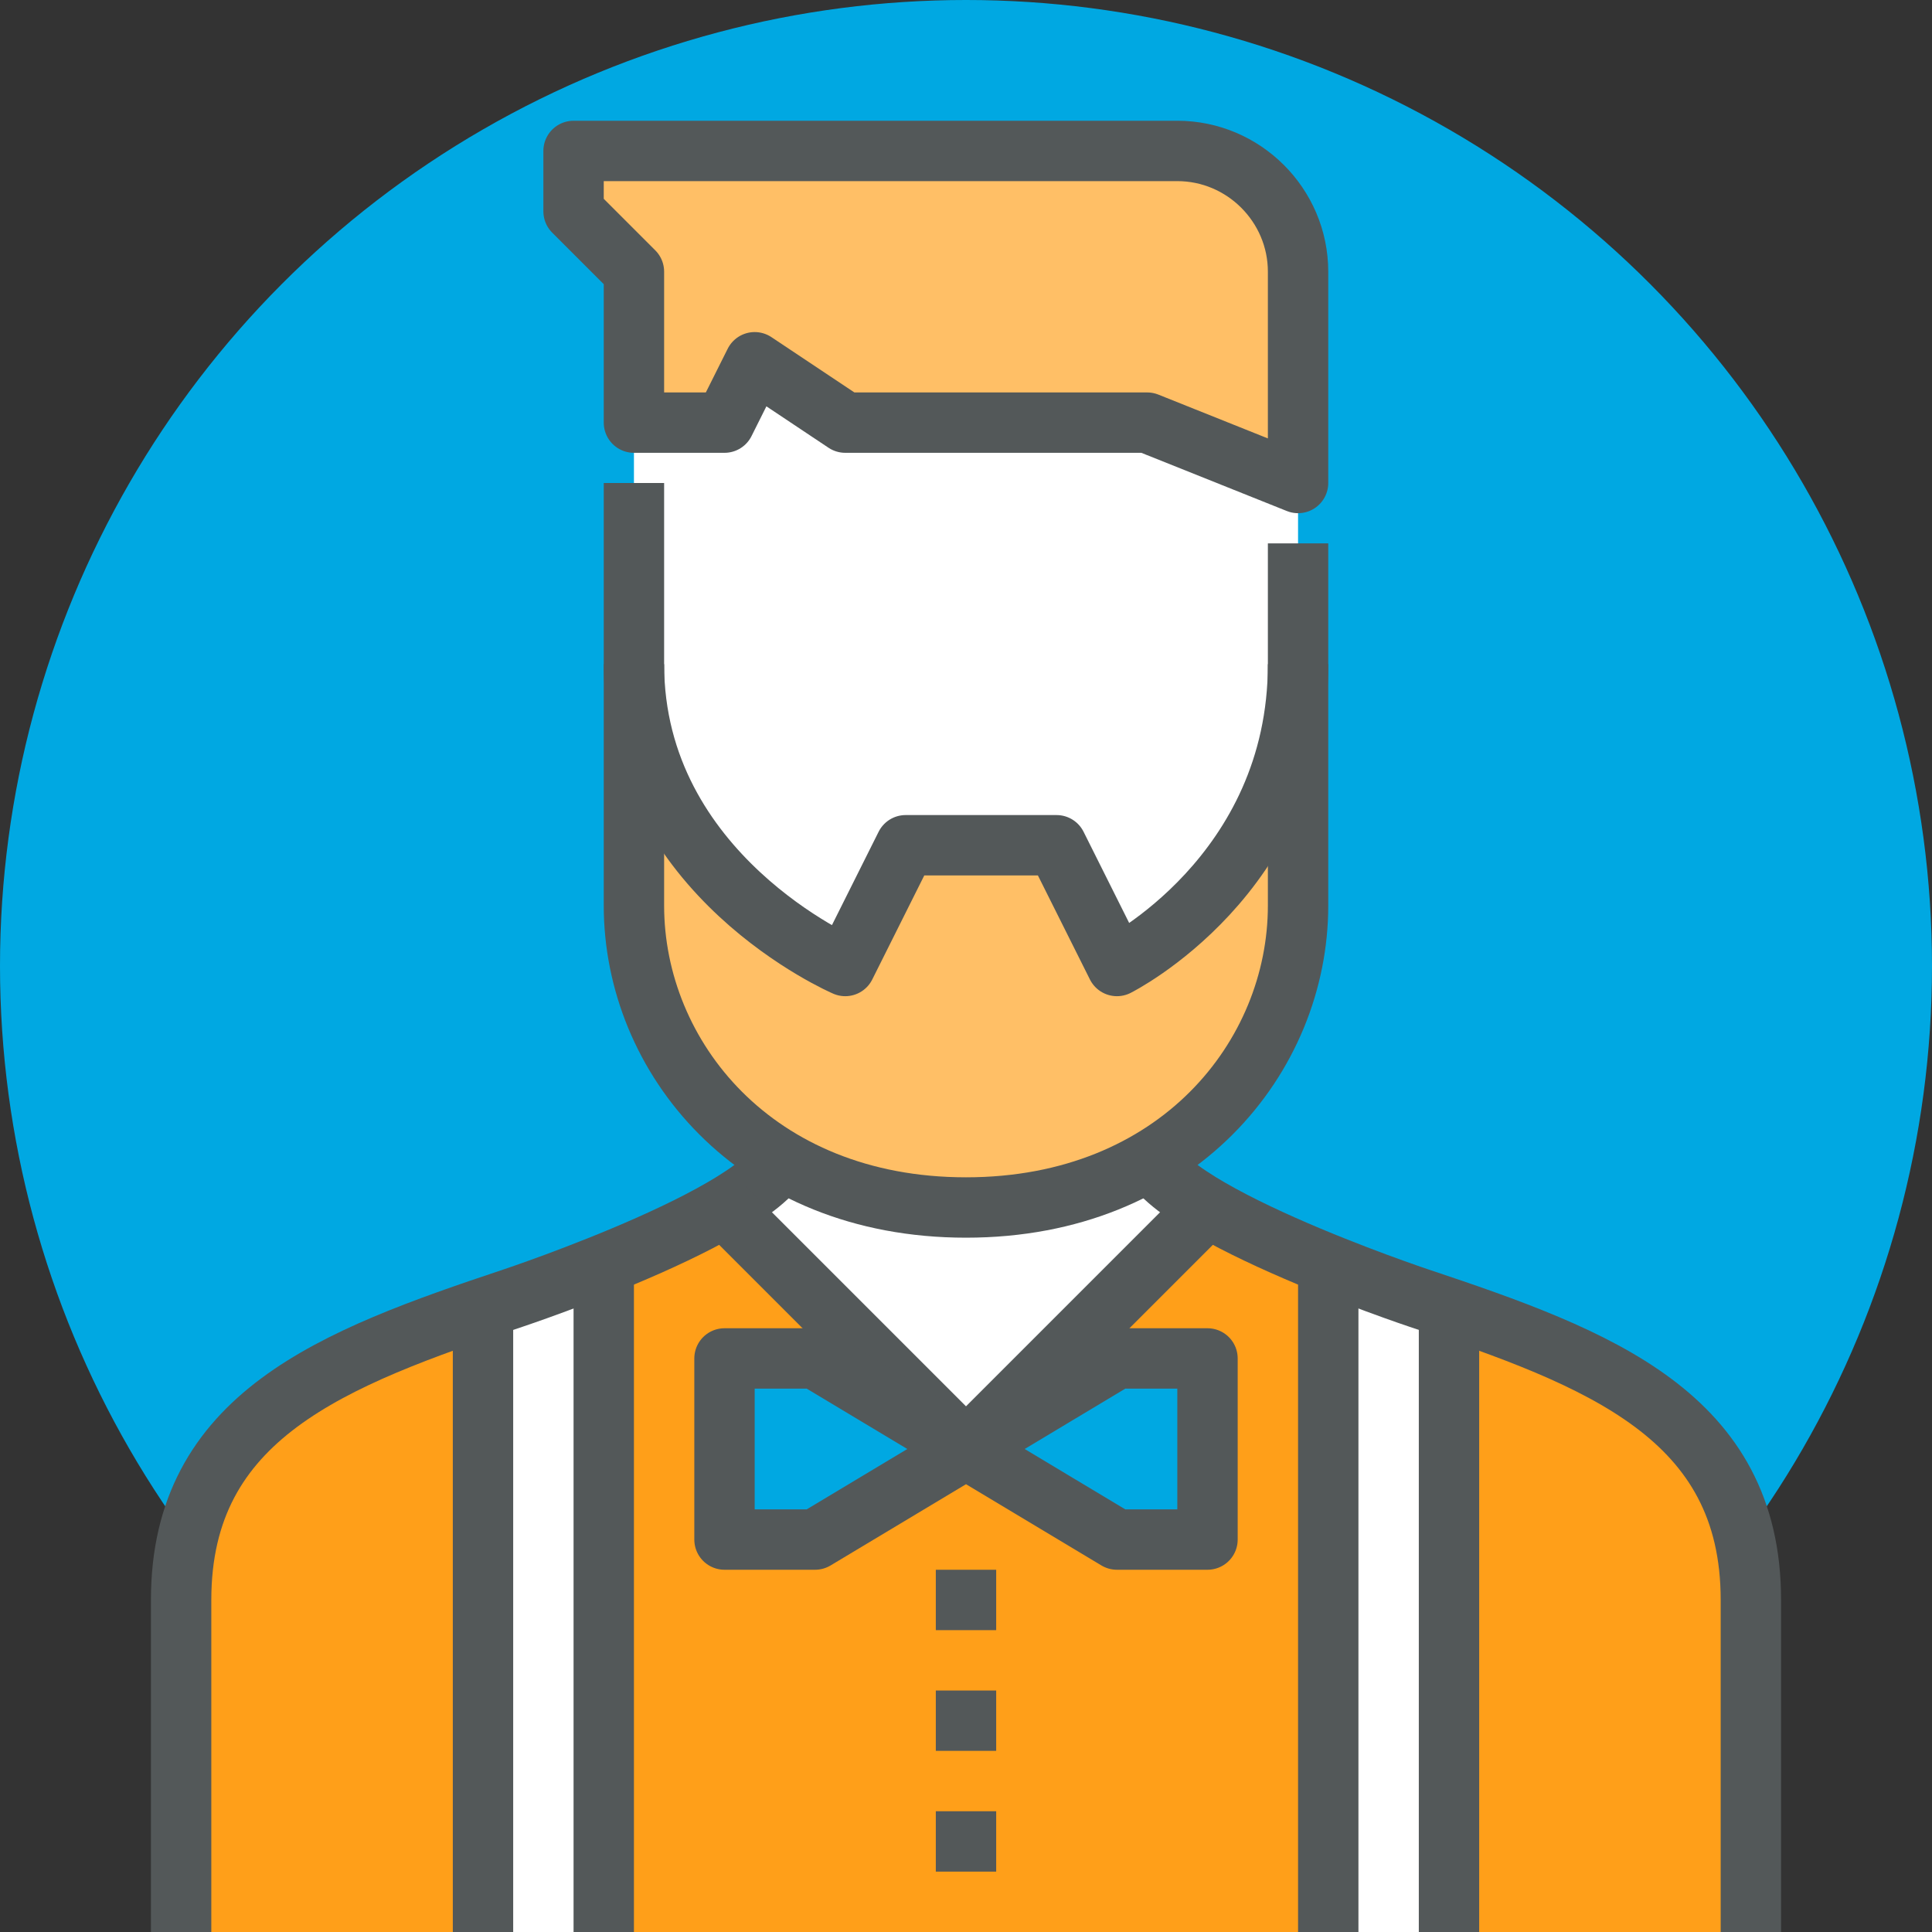
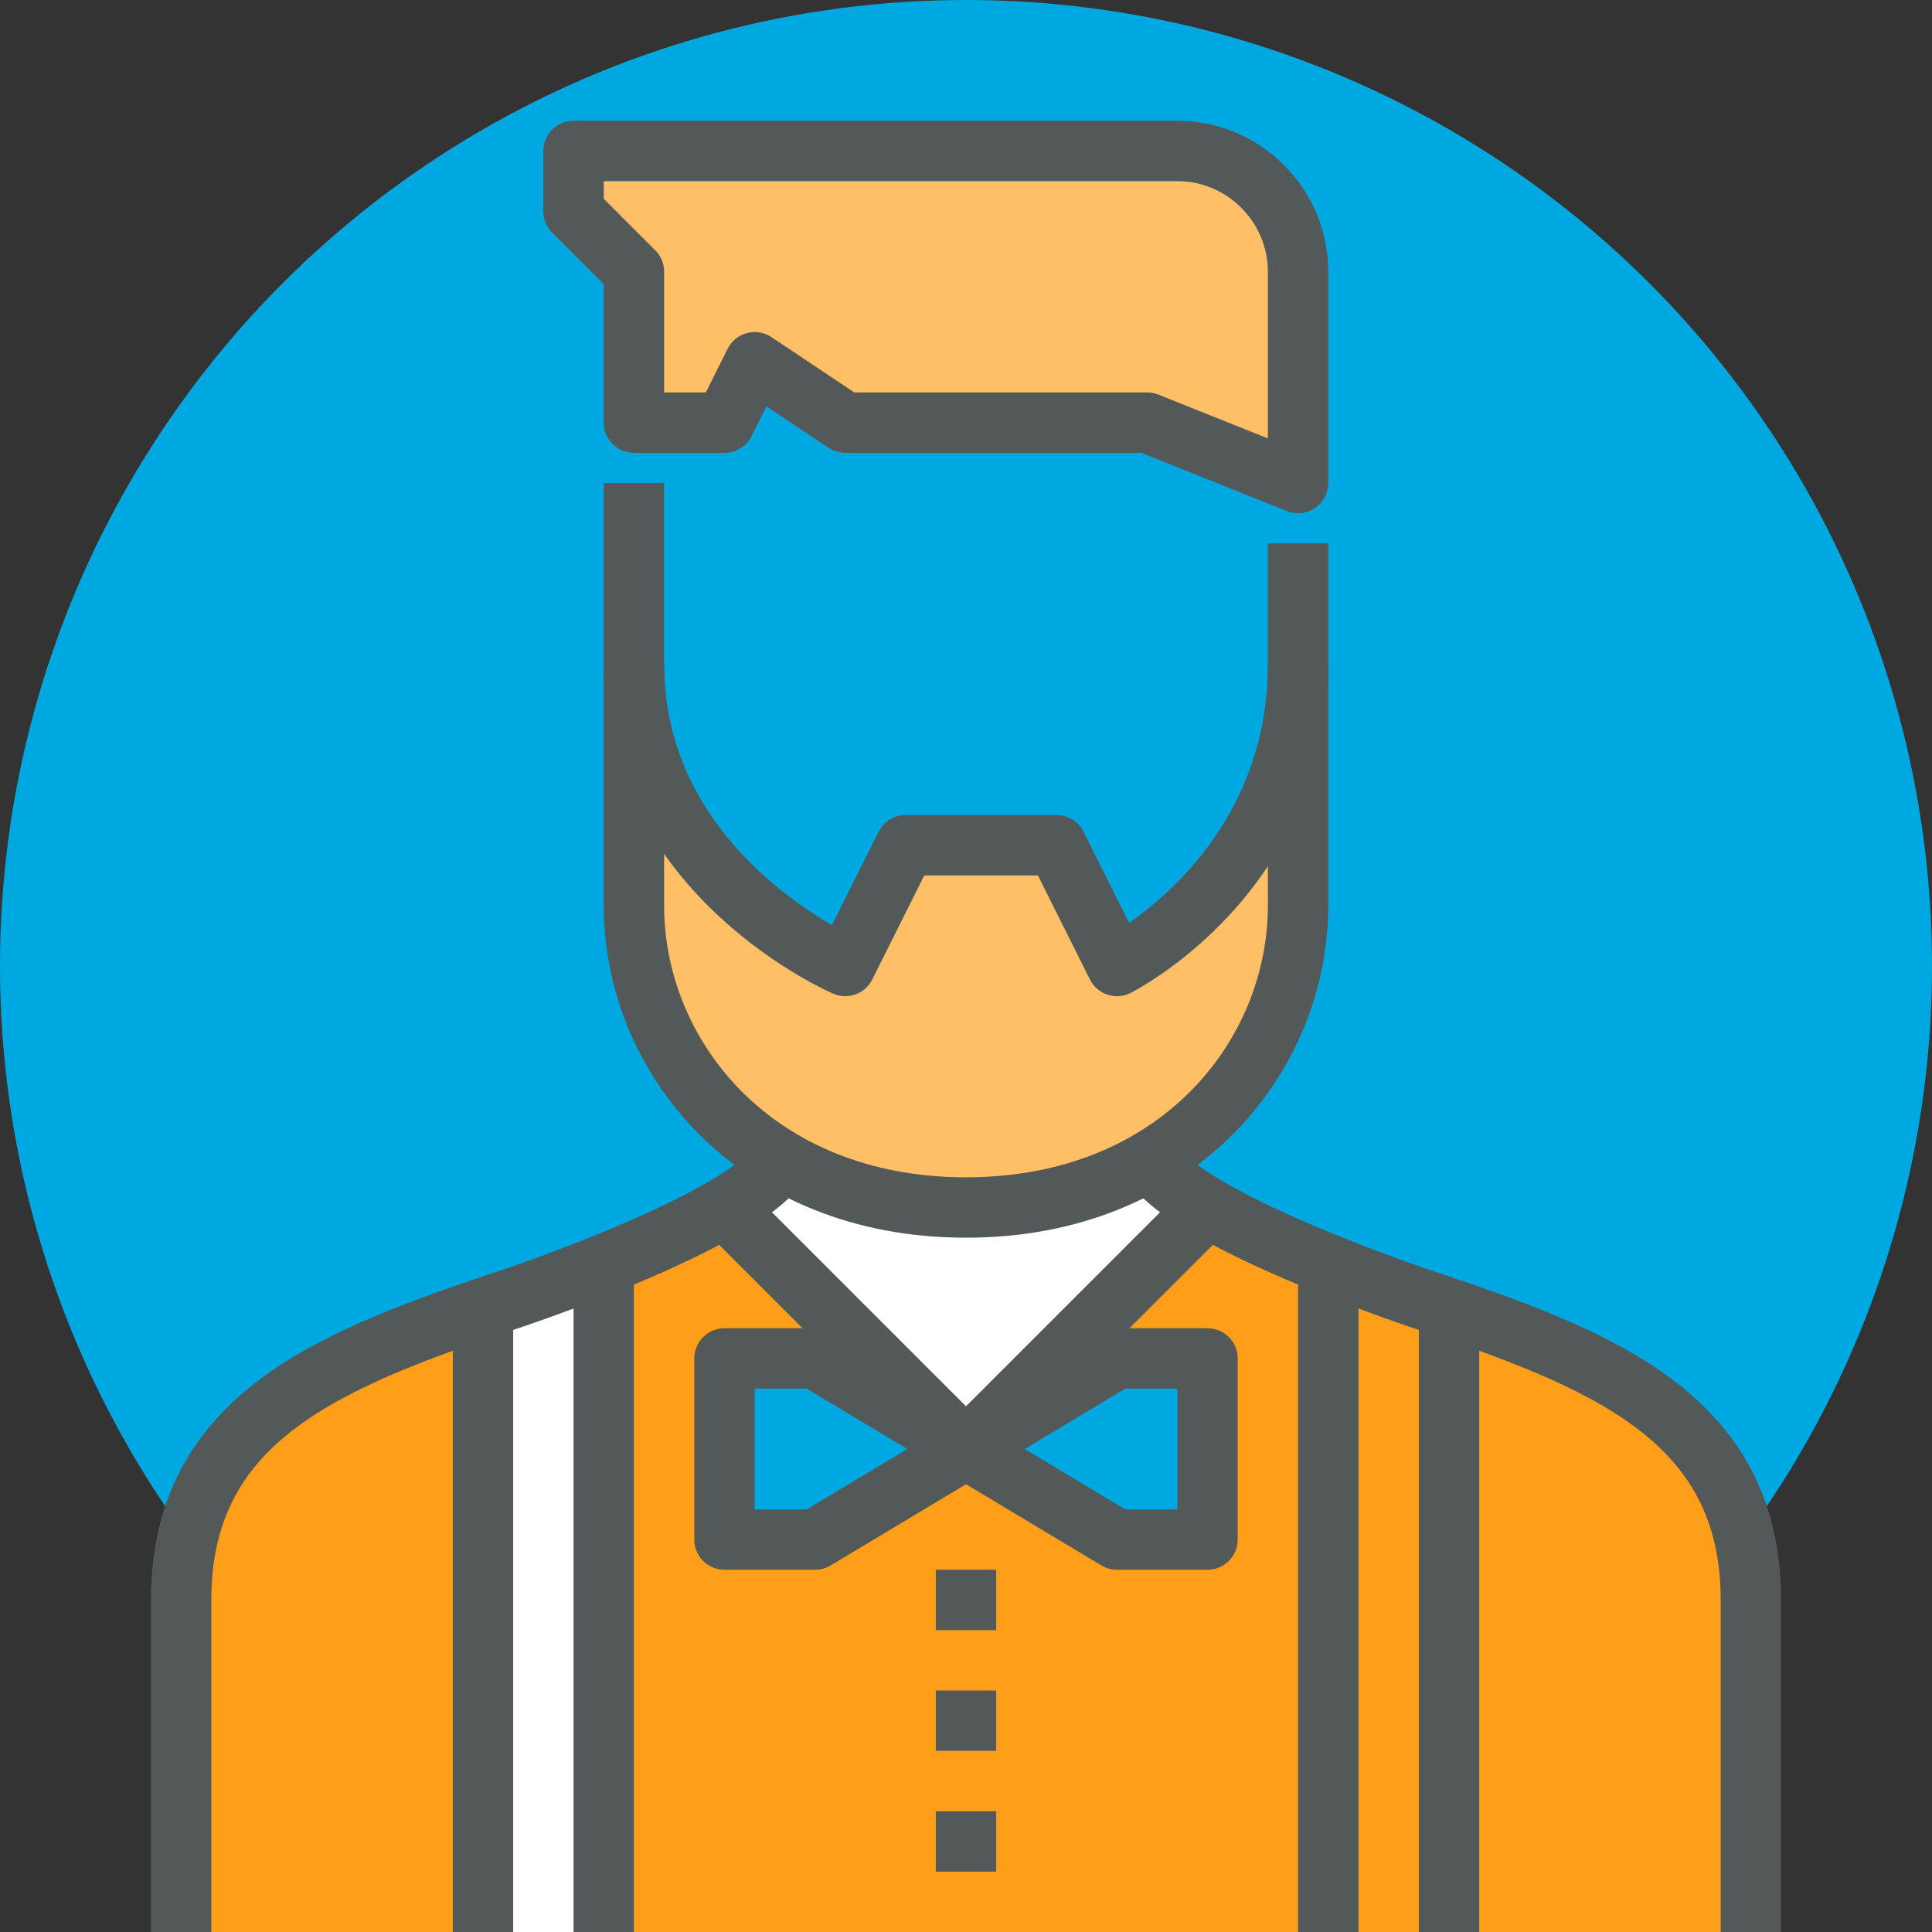
<svg xmlns="http://www.w3.org/2000/svg" version="1.1" x="0px" y="0px" viewBox="0 0 64 64" style="enable-background:new 0 0 64 64;" xml:space="preserve">
  <rect x="0" y="0" width="64" height="64" fill="#333333" stroke="none" />
  <style type="text/css">
	.st0{fill:#00A8E2;}
	.st1{fill:#FF9F19;}
	.st2{fill:#FFFFFF;}
	.st3{fill:none;stroke:#535859;stroke-width:2;stroke-linejoin:round;stroke-miterlimit:10;}
	.st4{fill:#FFBF66;}
	.st5{fill:#B7F1F4;}
	.st6{fill:#00A8E2;stroke:#535859;stroke-width:2;stroke-linejoin:round;stroke-miterlimit:10;}
	.st7{fill:none;stroke:#535859;stroke-width:2;stroke-linecap:round;stroke-linejoin:round;stroke-miterlimit:10;}
	.st8{fill:none;stroke:#535859;stroke-width:2;stroke-miterlimit:10;}
	.st9{fill:#FFC469;}
	.st10{fill:#535859;}
</style>
  <g id="Layer_4">
    <g id="Layer_1">
      <g>
        <g>
          <circle class="st0" cx="32" cy="32" r="32" />
          <g>
            <path class="st1" d="M58,64V53c0-6.1-5-8-11-10c0,0-9-3-9-5H26c0,2-9,5-9,5c-6,2-11,3.9-11,10v11H58z" />
            <polygon class="st2" points="40,40 32,48 24,40 26,38 38,38      " />
            <g>
              <polygon class="st2" points="20,64 16,64 16,44 20,42       " />
              <line class="st3" x1="16" y1="44" x2="16" y2="64" />
              <line class="st3" x1="20" y1="42" x2="20" y2="64" />
            </g>
            <g>
-               <polygon class="st2" points="44,64 48,64 48,44 44,42       " />
              <line class="st3" x1="48" y1="44" x2="48" y2="64" />
              <line class="st3" x1="44" y1="42" x2="44" y2="64" />
            </g>
            <path class="st3" d="M26,38c0,2-9,5-9,5c-6,2-11,3.9-11,10v11" />
            <path class="st3" d="M38,38c0,2,9,5,9,5c6,2,11,3.9,11,10v11" />
            <g>
-               <path class="st2" d="M43,13v17c0,5-4,10-11,10s-11-5-11-10V13H43z" />
              <path class="st4" d="M21,14V9l-2-2V5h20c2.2,0,4,1.8,4,4v7l-5-2H28l-3-2l-1,2H21z" />
              <path class="st3" d="M21,14V9l-2-2V5h20c2.2,0,4,1.8,4,4v7l-5-2H28l-3-2l-1,2H21z" />
              <path class="st4" d="M37,32l-2-4h-5l-2,4c0,0-7-3-7-10v8c0,5,4,10,11,10s11-5,11-10v-8C43,29,37,32,37,32z" />
              <path class="st3" d="M43,22c0,7-6,10-6,10l-2-4h-5l-2,4c0,0-7-3-7-10" />
              <path class="st3" d="M43,18v12c0,5-4,10-11,10s-11-5-11-10V16" />
            </g>
            <polyline class="st3" points="40,40 32,48 24,40      " />
            <g>
              <polygon class="st5" points="37,51 32,48 27,51 24,51 24,45 27,45 32,48 37,45 40,45 40,51       " />
              <polygon class="st6" points="37,51 32,48 27,51 24,51 24,45 27,45 32,48 37,45 40,45 40,51       " />
            </g>
            <line class="st3" x1="32" y1="52" x2="32" y2="54" />
            <line class="st3" x1="32" y1="56" x2="32" y2="58" />
            <line class="st3" x1="32" y1="60" x2="32" y2="62" />
          </g>
        </g>
      </g>
    </g>
    <g id="Layer_2">
      <g>
        <g>
          <circle class="st0" cx="-69" cy="32" r="32" />
          <g>
            <path class="st4" d="M-69,44c5.5,0,10-1.8,10-4c0-0.1,0-0.2,0-0.3c-0.5-0.9-1-2.1-1-3.7c0,2.2-4,4-9,4c-5,0-9-1.8-9-4       c0,1.5-0.5,2.8-1,3.7c0,0.1,0,0.2,0,0.3C-79,42.2-74.5,44-69,44z" />
            <path class="st1" d="M-54,43l-4-2c0,0-0.5-0.5-1-1.3c0,0.1,0,0.2,0,0.3c0,2.2-4.5,4-10,4s-10-1.8-10-4c0-0.1,0-0.2,0-0.3       c-0.5,0.8-1,1.3-1,1.3l-4,2c-6,2-11,3.9-11,10v11h52V53C-43,46.9-48,45-54,43z" />
            <path class="st2" d="M-63,39c0,0-2,1-6,1s-6-1-6-1v-7h12V39z" />
            <path class="st2" d="M-79,15v-2c0-5.5,4.5-8,10-8s10,2.5,10,8v2l1,6l-1,1c0,6-4,13-10,13s-10-7-10-13l-1-1L-79,15z" />
            <line class="st3" x1="-63" y1="32" x2="-63" y2="39" />
            <line class="st3" x1="-75" y1="32" x2="-75" y2="39" />
            <line class="st3" x1="-85" y1="58" x2="-85" y2="64" />
            <line class="st3" x1="-53" y1="58" x2="-53" y2="64" />
            <path class="st3" d="M-80,16v5l1,1c0,6,4,13,10,13s10-7,10-13l1-1v-5" />
            <g>
              <circle class="st3" cx="-74" cy="18" r="3" />
              <circle class="st3" cx="-64" cy="18" r="3" />
              <line class="st3" x1="-67" y1="18" x2="-71" y2="18" />
              <path class="st3" d="M-77,18h-1c-1.1,0-2-0.9-2-2" />
              <path class="st3" d="M-61,18h1c1.1,0,2-0.9,2-2" />
            </g>
            <path class="st3" d="M-59,15v-2c0-5.5-4.5-8-10-8s-10,2.5-10,8v2" />
            <path class="st3" d="M-60,36c0,2.2-4,4-9,4c-5,0-9-1.8-9-4" />
            <path class="st7" d="M-59,40c0,2.2-4.5,4-10,4s-10-1.8-10-4" />
            <path class="st8" d="M-78,36c0,3-2,5-2,5l-4,2c-6,2-11,3.9-11,10v11" />
            <path class="st8" d="M-60,36c0,3,2,5,2,5l4,2c6,2,11,3.9,11,10v11" />
          </g>
        </g>
      </g>
    </g>
    <g id="Layer_3">
      <g>
        <g>
          <circle class="st0" cx="133" cy="31.5" r="32" />
          <g>
            <path class="st9" d="M126,10.5c0-3.9,3.1-6,7-6c3.9,0,7,2.1,7,6H126z" />
            <path class="st4" d="M142,27.5c0,0,4-3,4-9c0-4.4-4-9-11-9h-4c-7,0-11,4.6-11,9c0,6,4,9,4,9H142z" />
-             <path class="st2" d="M142,21.5c-1,0-3-2-3-4c0,2-3,4-6,4s-6-2-6-4c0,2-2,4-3,4v1c0,7.2,1,14,9,14s9-6.8,9-14l0,0V21.5z" />
            <path class="st1" d="M150,46.5c0,0-11-5-11-7l-6,10l-6-10c0,2-11,7-11,7c-6,2-9,3.9-9,10v7h52v-7C159,50.4,156,48.5,150,46.5z" />
            <path class="st2" d="M139,39.5c0-2,0-5,0-5h-12c0,0,0,3,0,5l6,12L139,39.5z" />
            <line class="st3" x1="117" y1="57.5" x2="117" y2="63.5" />
            <line class="st3" x1="149" y1="57.5" x2="149" y2="63.5" />
            <path class="st8" d="M159,63.5v-7c0-6.1-3-8-9-10c0,0-11-5-11-7s0-5,0-5" />
            <path class="st8" d="M107,63.5v-7c0-6.1,3-8,9-10c0,0,11-5,11-7s0-5,0-5" />
            <path class="st3" d="M142,21.5c-1,0-3-2-3-4c0,2-3,4-6,4s-6-2-6-4c0,2-2,4-3,4v1c0,7.2,1,14,9,14s9-6.8,9-14l0,0V21.5z" />
            <path class="st3" d="M142,27.5c0,0,4-3,4-9c0-4.4-4-9-11-9h-4c-7,0-11,4.6-11,9c0,6,4,9,4,9" />
            <path class="st3" d="M126,10.5c0-3.9,3.1-6,7-6c3.9,0,7,2.1,7,6" />
            <g>
              <g>
                <path class="st2" d="M132.9,56.6c-2.4,2.8-3.9,5.6-3.9,6.9L132.9,56.6z" />
-                 <path class="st10" d="M129,64.5c-0.1,0-0.2,0-0.3,0c-0.4-0.1-0.7-0.5-0.7-1c0-1.9,2.2-5.2,4.2-7.5c0.3-0.4,0.9-0.5,1.3-0.2         c0.4,0.3,0.6,0.9,0.3,1.3l-3.9,6.9C129.7,64.3,129.4,64.5,129,64.5z" />
              </g>
              <g>
                <path class="st2" d="M140,39.1h-1l-6,10l-6-10h-1l-6,9.2c4,0,10.1,3.9,13,8.1l-0.1,0.2c3.1-3.7,7.7-7.5,12-8         c0.3,0,0.7-0.3,1-0.3L140,39.1z" />
                <path class="st10" d="M132.9,57.6c-0.2,0-0.4-0.1-0.6-0.2c-0.2-0.2-0.4-0.4-0.4-0.7c-2.9-3.8-8.4-7.2-11.9-7.2         c-0.4,0-0.7-0.2-0.9-0.5s-0.2-0.7,0-1l6-9.2c0.2-0.3,0.5-0.6,0.8-0.6h1c0.4,0,0.7,0.4,0.9,0.7l5.1,8.7l5.1-8.7         c0.2-0.3,0.5-0.6,0.9-0.6h1c0.3,0,0.6,0.4,0.8,0.6l6,9.1c0.2,0.3,0.2,0.8,0,1.1s-0.5,0.6-0.9,0.6c-0.3,0-0.6,0-0.9,0.1         c-3.4,0.4-7.7,3.3-11.4,7.7C133.5,57.5,133.2,57.6,132.9,57.6z M121.7,47.7c3.7,0.8,8.5,3.8,11.3,7.3         c2.3-2.5,6.5-6.4,11.2-7.3l-4.7-7.1l-5.7,9.4c-0.4,0.6-1.4,0.6-1.7,0l-5.7-9.4L121.7,47.7z" />
              </g>
            </g>
          </g>
        </g>
      </g>
    </g>
  </g>
  <g id="Layer_4_copy">
    <g id="Layer_1_copy">
	</g>
    <g id="Layer_2_copy">
	</g>
    <g id="Layer_3_copy">
	</g>
    <g>
      <g>
        <circle class="st0" cx="234" cy="32" r="32" />
        <g>
          <path class="st1" d="M260,64v-9c0-6.1-5-9-11-11l-6-2h-18l-6,2c-6,2-11,4.9-11,11v9" />
          <path class="st8" d="M208,64v-9c0-6.1,5-9,11-11l6-2" />
-           <path class="st8" d="M243,42l6,2c6,2,11,4.9,11,11v9" />
          <path class="st4" d="M228,36c-3,0-9-2-9-2s2-8,2-13c0-4,0-6,0-6c0-5.5,4.5-10,10-10h6c5.5,0,10,4.5,10,10c0,0,0,3,0,6      c0,5,2,13,2,13s-6,2-9,2" />
          <polygon class="st2" points="240,38 243,40 249,49 243,49 234,61 225,49 219,49 225,40 228,38 228,33 240,33     " />
          <line class="st3" x1="218" y1="58" x2="218" y2="64" />
          <line class="st3" x1="250" y1="58" x2="250" y2="64" />
          <path class="st2" d="M231,11c0,3,3,10,12,10l0,0c0,7.2-1,14-9,14s-9-6.8-9-14v-2c0-2.2,1.8-4,4-4h3" />
          <path class="st3" d="M231,11c0,3,3,10,12,10l0,0c0,7.2-1,14-9,14s-9-6.8-9-14v-2c0-2.2,1.8-4,4-4h3" />
          <path class="st3" d="M228,36c-3,0-9-2-9-2s2-8,2-13c0-4,0-6,0-6c0-5.5,4.5-10,10-10h6c5.5,0,10,4.5,10,10c0,0,0,3,0,6      c0,5,2,13,2,13s-6,2-9,2" />
          <polyline class="st3" points="228,33 228,42 234,61 240,42 240,33     " />
          <path class="st3" d="M240,40c0,2.2-2.7,4-6,4c-3.3,0-6-1.8-6-4" />
        </g>
      </g>
    </g>
  </g>
</svg>